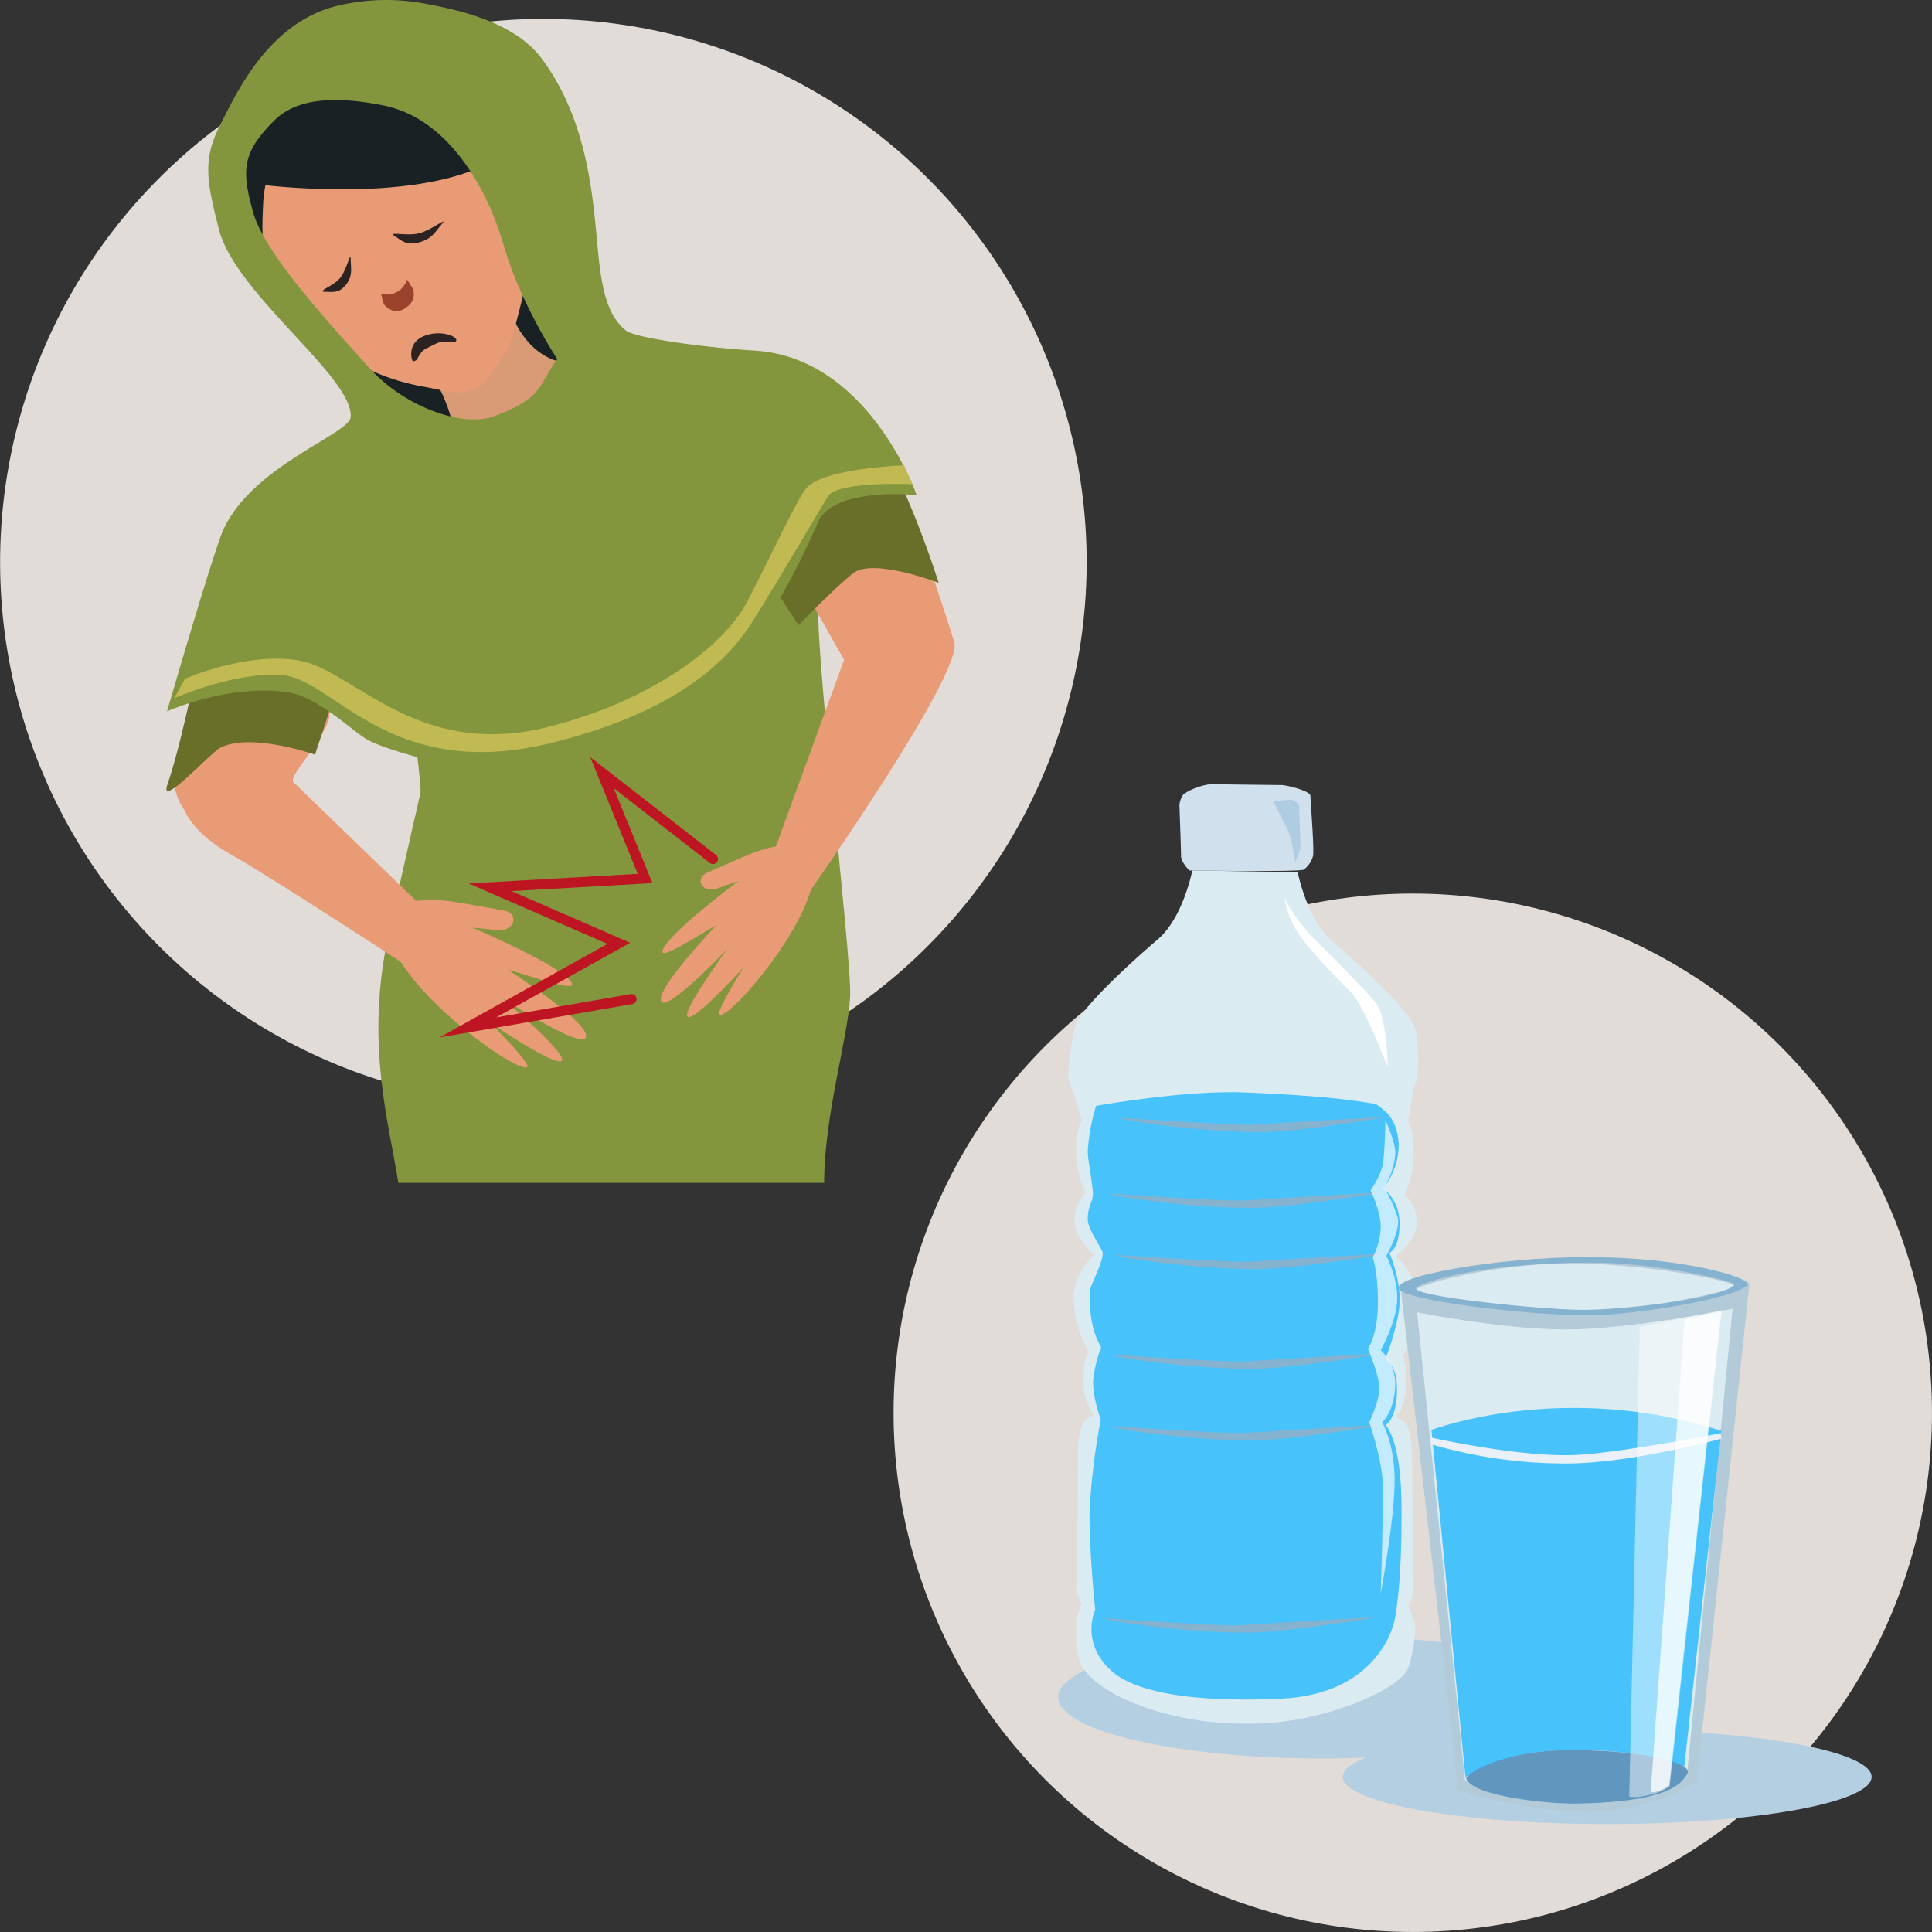
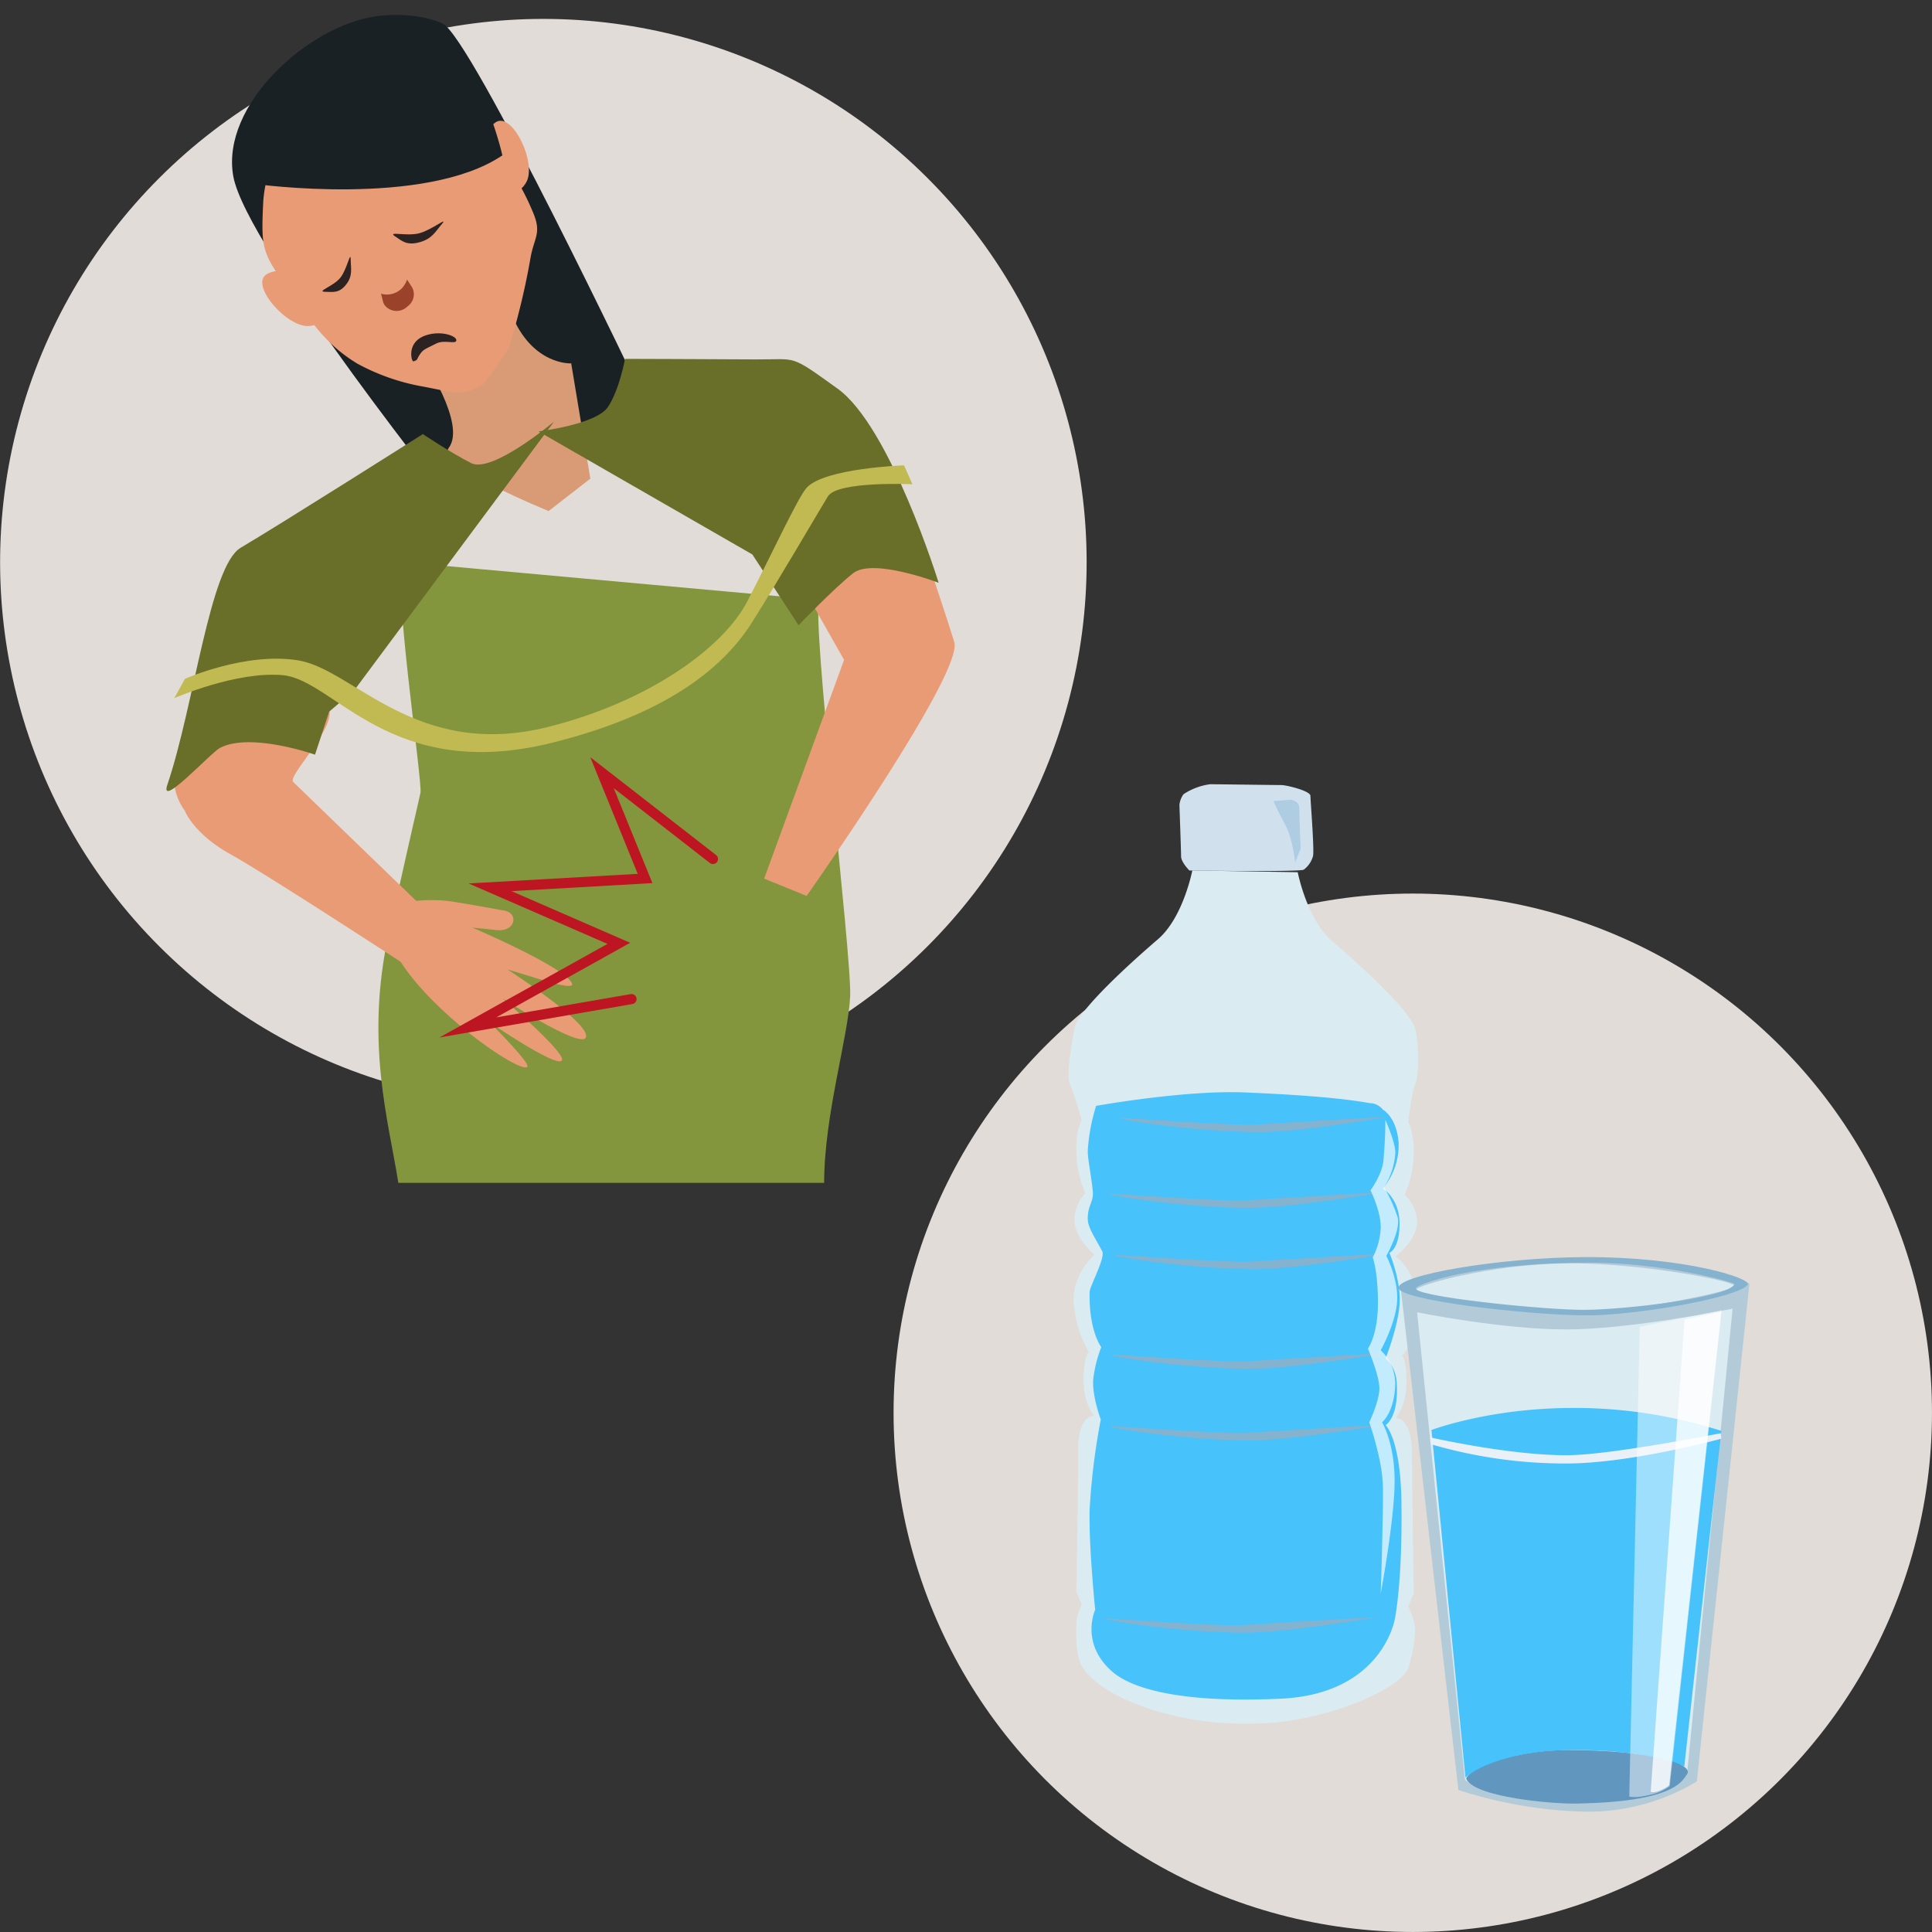
<svg xmlns="http://www.w3.org/2000/svg" id="Ebene_1" data-name="Ebene 1" viewBox="0 0 400 400">
  <rect x="0" y="0" width="400" height="400" fill="#333333" stroke="none" />
  <g>
    <circle cx="292.5" cy="292.5" r="107.496" style="fill: #e1dcd7" />
-     <ellipse cx="332.753" cy="367.887" rx="54.744" ry="9.764" style="fill: #b3cfe1" />
-     <ellipse cx="273.839" cy="351.358" rx="54.744" ry="12.702" style="fill: #b3cfe1" />
    <path d="M268.684,180.586s1.876,9.756,7.13,14.259,16.51,14.634,17.261,18.386.686,9.756-.065,11.257-1.436,7.88-1.436,7.88,1.032,1.485,1.125,5.629a21.533,21.533,0,0,1-1.876,9.381,7.916,7.916,0,0,1,2.562,5.441c.124,3.94-4.438,7.317-4.438,7.317a10.452,10.452,0,0,1,4.128,8.255c.253,8.323-2.583,13.133-3,12.008,0,0,1.125.375,1.125,5.629s-2.251,7.5-2.251,7.5,3.313-.187,3.377,7.13c.093,10.506.375,29.268.375,29.268l-1.125,2.627s1.436,3.1,1.436,4.6a29.48,29.48,0,0,1-1.436,8.161c-1.753,4.6-17.982,11.539-32.241,11.539h-2.627c-13.884-.094-28.8-5.347-32.74-11.914-1.392-2.32-1.125-7.5-1.125-9.006a11.059,11.059,0,0,1,1.125-3.752l-1.125-2.627s.375-18.762.375-29.268c0-7.693,3.377-7.13,3.377-7.13s-2.251-2.251-2.251-7.5,1.125-5.628,1.125-5.628a24.361,24.361,0,0,1-3.189-10.695c-.183-5.675,4.315-9.568,4.315-9.568s-3.94-3.19-4.128-6.942A8.408,8.408,0,0,1,224.717,247a21.722,21.722,0,0,1-1.876-9.381c0-4.145,1.125-5.629,1.125-5.629s-1.688-6-2.439-7.5.188-7.88.938-11.632,12.008-13.884,17.261-18.387,7.13-14.259,7.13-14.259Z" style="fill: #dbebf2" />
    <path d="M226.943,228.957s18.277-3.289,30.7-2.78c20.978.859,25.329,2.251,26.454,2.251a3.648,3.648,0,0,1,2.208,1.3s2.882,1.537,3.266,6.916a13.983,13.983,0,0,1-3.266,9.413s3.458,2.047,3.458,7.3-2.1,6.03-2.1,6.03,2.476,5.8,2.1,10.684-2.882,11.142-2.882,11.142a7.464,7.464,0,0,1,2.306,5.187c.418,7.117-2.306,8.645-2.306,8.645s3.074,2.882,3.266,15.753c.252,16.888-1.359,24.387-1.359,24.387s-2.529,15.544-23.64,16.51c-21.352.977-31.043-2.25-34.9-5.628-6.7-5.875-3.5-12.791-3.5-12.791s-1.345-13.064-1.153-20.749a141.631,141.631,0,0,1,2.306-18.634s-1.912-5.14-1.537-8.517A27.694,27.694,0,0,1,228,278.9s-2.613-3.421-2.4-11.454c.03-1.107,3.277-7.053,2.617-8.353-1.2-2.358-2.927-4.8-3-6.5-.128-2.945,1.255-3.735,1.04-5.893-.382-3.823-1.107-6.907-1.04-8.515A38.64,38.64,0,0,1,226.943,228.957Z" style="fill: #19b5fe;opacity: 0.76" />
    <path d="M246.246,180.224s-1.717-1.717-1.717-2.919-.344-10.645-.344-10.645a4.545,4.545,0,0,1,.859-2.232,13.1,13.1,0,0,1,5.494-2.061c1.374,0,13.736.172,14.766.172s6.009,1.2,6.009,2.232.859,11.5.516,12.534a5.309,5.309,0,0,1-1.889,2.747C269.081,180.567,246.246,180.224,246.246,180.224Z" style="fill: #d0e0ed" />
    <path d="M232.128,231.43s24.484,1.689,27.861,1.408,27.192-1.621,27.192-1.621-17.342,3.168-26.348,3.168C246.778,234.385,229.736,231.522,232.128,231.43Z" style="fill: #84b2cf" />
    <path d="M229.95,247.127s24.485,1.689,27.862,1.407,28.424-1.688,28.424-1.688-18.574,3.236-27.58,3.236C244.6,250.082,227.559,247.219,229.95,247.127Z" style="fill: #84b2cf" />
    <path d="M231.1,259.8s24.484,1.689,27.862,1.407,28.424-1.688,28.424-1.688-18.574,3.236-27.58,3.236C245.754,262.759,228.711,259.9,231.1,259.8Z" style="fill: #84b2cf" />
    <path d="M230.207,280.45s24.484,1.688,27.861,1.407,28.424-1.689,28.424-1.689-18.574,3.236-27.58,3.237C244.857,283.4,227.815,280.541,230.207,280.45Z" style="fill: #84b2cf" />
    <path d="M230.079,295.264s24.484,1.689,27.861,1.407,28.424-1.688,28.424-1.688-18.574,3.236-27.58,3.236C244.729,298.219,227.687,295.356,230.079,295.264Z" style="fill: #84b2cf" />
    <path d="M229.054,335.072s24.484,1.689,27.861,1.407,28.425-1.688,28.425-1.688-18.575,3.236-27.58,3.236C243.7,338.027,226.662,335.164,229.054,335.072Z" style="fill: #84b2cf" />
    <path d="M263.648,165.857l3.658-.281s1.689.281,1.689,1.689.281,8.442.281,8.442l-1.125,2.815s-.563-5.066-1.97-7.6S263.648,165.857,263.648,165.857Z" style="fill: #aecce2" />
    <g>
      <path d="M290.042,267.046l11.9,103.547a91.531,91.531,0,0,0,26.548,4.5,43.524,43.524,0,0,0,22.821-6.267L362.2,265.78s-9.115-5.317-33.672-5.317S290.042,267.046,290.042,267.046Z" style="fill: #b3cbd8" />
      <path d="M293.144,267.141c-.356-.949,15.19-5.317,30.634-5.57s36.456,3.8,35.444,4.81S337.2,271.7,328.588,271.7,293.9,269.166,293.144,267.141Z" style="fill: #dbebf2" />
      <path d="M327.987,260.273c-17.542.079-38.52,3.693-38.451,6.367.064,2.51,26.535,5.691,39.209,5.689,9.623,0,30.76-3.522,33.1-6.321C362.9,264.744,349.063,260.178,327.987,260.273Zm31.135,5.608c-1.412,2.8-22.886,5.311-31.3,5.311s-35.9-2.806-34.639-4.552c.623-.86,11.53-5.079,35.466-5.227C343.936,261.318,359.317,265.5,359.122,265.881Z" style="fill: #84b2cf" />
      <path d="M293.4,271.7s17.469,3.544,30.887,3.544,34.431-4.3,34.431-4.3l-9.367,95.7s.792,5.4-20.634,6.314c-20.286.867-25.418-4.5-25.418-4.5Z" style="fill: #dbebf2" />
      <path d="M303.587,368.315c-.44-.992,7.532-5.981,21.33-5.981,16.024,0,25.887,2.721,24.38,4.994-1.121,1.69-3.169,5.7-22.735,6.082C320.894,373.52,305.229,372.015,303.587,368.315Z" style="fill: #6196bf" />
      <path d="M296.372,296.066,303.409,368s6.185-5.511,21.508-5.669c16.956-.175,23.8,3.417,23.8,3.417l7.659-69.5a99.418,99.418,0,0,0-30.761-4.747C308.334,291.508,296.372,296.066,296.372,296.066Z" style="fill: #19b5fe;opacity: 0.76" />
      <path d="M296.087,297.585s16.614,3.8,28.577,3.7c8.932-.071,31.615-4.557,31.615-4.557l.1,1.139S338.05,302.9,324.664,303a98.911,98.911,0,0,1-28.387-3.987Z" style="fill: #e9f0f8" />
      <path d="M348.778,273.185l7.6-1.614-10.789,98.006s-.186.406-1.912,1.125c-1.35.562-1.92.271-1.92.271Z" style="fill: #fff;opacity: 0.75" />
      <path d="M339.494,274.7l16.975-3.418L345.7,369.77a10.133,10.133,0,0,1-4.16,1.832c-3,.759-4.218.344-4.218.344Z" style="fill: #fff;opacity: 0.47" />
    </g>
    <path d="M286.818,231.839s2.279,5.051,2.05,7.044a14.7,14.7,0,0,1-2.327,6.934,29.382,29.382,0,0,1,2.839,6.258c.663,2.652-2.36,7.94-2.36,7.94s2.563,4.838,2.232,9.478-3.391,10.06-3.391,10.06a9.578,9.578,0,0,1,3.007,6.974c-.129,5.892-2.728,7.941-2.728,7.941s2.6,4.213,2.6,12.167-2.878,23.3-2.878,23.3.573-17.148.445-22.4c-.133-5.465-2.818-13.064-2.818-13.064s2.1-4.384,2.1-7.036-2.373-8.21-2.373-8.21,2.071-2.844,2.071-9.473-1.077-9.419-1.077-9.419a14.683,14.683,0,0,0,1.657-6.3c0-3.314-2.116-7.592-2.116-7.592s2.441-3.293,2.689-6.276C286.878,234.838,286.818,231.839,286.818,231.839Z" style="fill: #fff;opacity: 0.67" />
-     <path d="M265.921,185.878a34.967,34.967,0,0,0,6.769,9.1c3.324,3.222,11.215,11.375,12.186,12.669,2.305,3.074,2.433,13.192,2.433,13.192s-5.157-13.169-7.684-15.5a128.9,128.9,0,0,1-9.478-10.246A19.616,19.616,0,0,1,265.921,185.878Z" style="fill: #fff;fill-rule: evenodd" />
  </g>
  <g>
    <circle cx="112.5" cy="116.393" r="112.476" transform="translate(-49.352 113.64) rotate(-45)" style="fill: #e1dcd7" />
    <path d="M77.859,3.378C63.92,5.279,45.635,21.686,48.3,36.5s47.468,70.756,47.468,70.756L132.91,81.843S97.515,7.569,91.655,4.89C85.606,2.125,77.859,3.378,77.859,3.378Z" style="fill: #1a2124" />
    <path d="M87.565,74.4S96.627,87.829,92.9,92.74c-2.745,3.621,20.687,13.06,20.687,13.06l8.64-6.7-3.965-23.864s-8.066.471-12.39-10.256C102.4,56.353,87.565,74.4,87.565,74.4Z" style="fill: #d89b76" />
    <path d="M169.67,124.213c-1.819,3.414,6.709,73.707,6.35,82.025s-5.39,24.673-5.39,38.66H82.471C80.5,232.277,75.5,215.688,80.5,193.231c6.4-28.708,5.042-22.263,6.55-29.083.485-2.195-6.189-46.574-3.432-47.754" style="fill: #83963d" />
    <g>
      <path d="M117.657,202.621c-3.881-3.76-19.842-10.56-19.842-10.56s.92.072,4.956.5,4.62-3.5,1.676-4.023C102,188.1,97.176,187.2,93.221,186.6a30.967,30.967,0,0,0-8.2.06c-1.911.935-3.51,9.933-3.51,9.933,5.731,11.681,25.847,25.632,27.628,24.307.9-.669-7.866-9.325-7.866-9.325s14.153,9.708,15.073,7.945c.825-1.58-12.383-12.872-12.383-12.872s18.522,12.062,17.328,7.472c-.909-3.5-16.208-13.4-16.208-13.4C112.38,202.853,121.2,206.055,117.657,202.621Z" style="fill: #e99b76" />
      <path d="M89.334,189.579l-28.649-27.7c-1.323-1.6,13-15.048,5.248-16.664,0,0-25.077,3.242-28.558,10.342a11.481,11.481,0,0,0,.869,12.251s1.714,4.712,9.39,9.009c8.726,4.884,39.393,24.969,39.393,24.969" style="fill: #e99b76" />
    </g>
    <g>
-       <path d="M137.634,195.926c2.637-4.135,15.3-13.539,15.3-13.539s-.8.261-4.271,1.5-4.812-2.076-2.322-3.166c2.069-.907,6.138-2.737,9.5-4.119a28.332,28.332,0,0,1,7.248-1.715c1.883.408,5.181,7.954,5.181,7.954-2.609,11.479-17.44,28.052-19.289,27.274-.935-.393,4.987-9.874,4.987-9.874s-10.457,11.566-11.639,10.218c-1.059-1.208,8.231-13.959,8.231-13.959s-13.819,14.572-13.728,10.289c.069-3.263,11.5-15.248,11.5-15.248C142.341,194.991,135.227,199.7,137.634,195.926Z" style="fill: #e99b76" />
      <path d="M158.208,181.908l16.551-45.283-14.021-24.773s9.238-11.159,15.81-8.4a95.957,95.957,0,0,1,13.765,7.595s4.774,13.838,7.257,21.879c1.979,6.411-30.565,52.564-30.565,52.564" style="fill: #e99b76" />
    </g>
    <path d="M129.4,74.3s18.17.052,27.027.11,6.882-1.189,16.969,6.043c10.939,7.841,20.94,40.207,20.94,40.207s-13.608-5.214-17.7-1.983-11.3,10.769-11.3,10.769l-9.569-14.65L111.48,89.322s12.042-1.429,14.431-5.119S129.4,74.3,129.4,74.3Z" style="fill: #696e29" />
    <path d="M100.255,28.2c-8.6-8.978-12.476-12.681-22.391-11.51-4.679.553-10.554,3.3-15.6,7.533l-.005-.006c-.033.027-.062.057-.094.085s-.067.051-.1.078l.005.006c-5,4.277-7.355,12.85-7.577,17.557-.489,10.36-.264,10.568,7.178,20.524,1.7,2.279,4.9,8.4,12.411,12.876a44.713,44.713,0,0,0,13.256,4.648c6.139,1.1,8.62,2.35,12.881-.613a85.888,85.888,0,0,0,5.176-7.5,150.7,150.7,0,0,0,4.456-18.566c.714-4,2.224-4.948.7-8.856A52.878,52.878,0,0,0,100.255,28.2Z" style="fill: #e99b76" />
    <path d="M87.548,89.872S58.289,108.416,49.836,113.4c-6.417,3.781-9.657,32.772-15.185,49.066-1.753,5.168,8.991-6.655,10.933-7.648,6.368-3.257,19.635,1.428,19.635,1.428l2.935-8.908,5.284-4.546,41.265-55.5s-12.814,10.8-17.155,8.59S87.548,89.872,87.548,89.872Z" style="fill: #696e29" />
    <g>
      <path d="M100.207,34.519s-1.051-6.715,2.359-9.162,8.732,8.475,6.347,12.466-6.2,1.147-6.2,1.147Z" style="fill: #e99b76" />
      <path d="M64.55,58.178S58.771,54.6,55.191,56.79s4.415,11.34,9.02,10.694,3.465-5.264,3.465-5.264Z" style="fill: #e99b76" />
    </g>
    <path d="M52.671,38.078s35.278,4.949,51.342-5.913c0,0-5.443-24.151-15.9-22.7C57.246,13.74,52.671,38.078,52.671,38.078Z" style="fill: #1a2124" />
-     <path d="M102.447,86.132c-6.827,2.6-19.072-2.247-25.88-9.847C68.9,67.729,54.823,52.651,52.407,43.967s-2.34-12.416,4.5-19.127c3.951-3.877,10.884-5.335,22.459-3.011,13.818,2.773,21.7,17.805,24.944,29.024,3.493,12.1,11.075,23.5,11.075,23.5C111.278,79.9,112.712,82.222,102.447,86.132Zm87.336,16.388S179.956,74.1,156.363,72.6c-12.008-.765-24.909-2.708-26.744-4.148-3.77-2.96-5-8.415-5.759-15.9-1.039-10.258-1.679-26.921-11.69-40.406C106.867,5,96.3,2.343,89.051.964a43.277,43.277,0,0,0-18.82.149C55.454,4.421,48.639,19.962,45.6,25.849c-3.757,7.267-2.743,11.826-.3,21.547C48.657,60.8,73.085,77.951,72.61,86.312c-.2,3.592-20.408,10.047-26.433,23.516-2.017,4.508-11.6,37.454-11.6,37.454s12.676-5.7,24.913-3.973c6.557.926,13.97,8.64,17.043,10.093,8.806,4.166,31.841,8.112,31.841,8.112s25.014.61,37.592-17.11c9.667-13.619,12.673-12.286,23.445-36.355C172.7,100.7,189.783,102.52,189.783,102.52Z" style="fill: #83963d" />
    <path d="M84.28,57.881a4.9,4.9,0,0,1-1.077,1.8,4.342,4.342,0,0,1-4.312,1.128l.4,1.6a2.337,2.337,0,0,0,.519.985,3.185,3.185,0,0,0,4.42.173l.3-.25a3.039,3.039,0,0,0,.712-3.95Z" style="fill: #9a422a" />
    <path d="M81.875,48.991c-1.909-1.247,2.3.009,4.941-.7s6.163-3.633,4.632-1.86c-1.28,1.481-1.977,3.027-4.62,3.733S83.269,49.9,81.875,48.991Z" style="fill: #2d2222" />
    <path d="M67.412,60.421c-2.135-.027,1.637-1.115,3.073-2.948s2.1-5.8,2.124-3.69c.018,1.763.49,3.291-.945,5.124S68.972,60.441,67.412,60.421Z" style="fill: #2d2222" />
    <path d="M87.68,69.61c-3.506,1.468-2.5,5.319-2.089,5.206,1-.278.658-.456,1.311-1.4.744-1.069.8-.979,3.354-2.265,1.856-.934,4.114.253,4.224-.683S90.985,68.227,87.68,69.61Z" style="fill: #2d2222" />
    <path d="M187.167,96.343s-16.413.558-20.156,4.638c-1.813,1.977-7.4,14.122-12.3,23.552S134.6,145.2,113.464,150.508c-27.306,6.853-40.232-11.893-51.693-13.784-10.848-1.79-23.476,3.819-23.476,3.819l-2.209,4s12.961-5.666,22.519-4.748c10.71,1.028,22.308,22.365,55.848,13.949,22.613-5.675,34.909-14.8,41.316-25,5.711-9.084,13.662-22.739,15.632-25.97s17.513-2.516,17.513-2.516Z" style="fill: #c1b952" />
    <path d="M90.975,214.8l34.794-19.375L97.021,182.91l35.013-1.989L122.2,156.756l26.051,20.266a1.044,1.044,0,1,1-1.283,1.648l-19.893-15.476,8,19.646L105.9,184.5l24.574,10.695L102.73,210.641l27.817-4.819a1.045,1.045,0,1,1,.355,2.059Z" style="fill: #bd1622" />
  </g>
</svg>